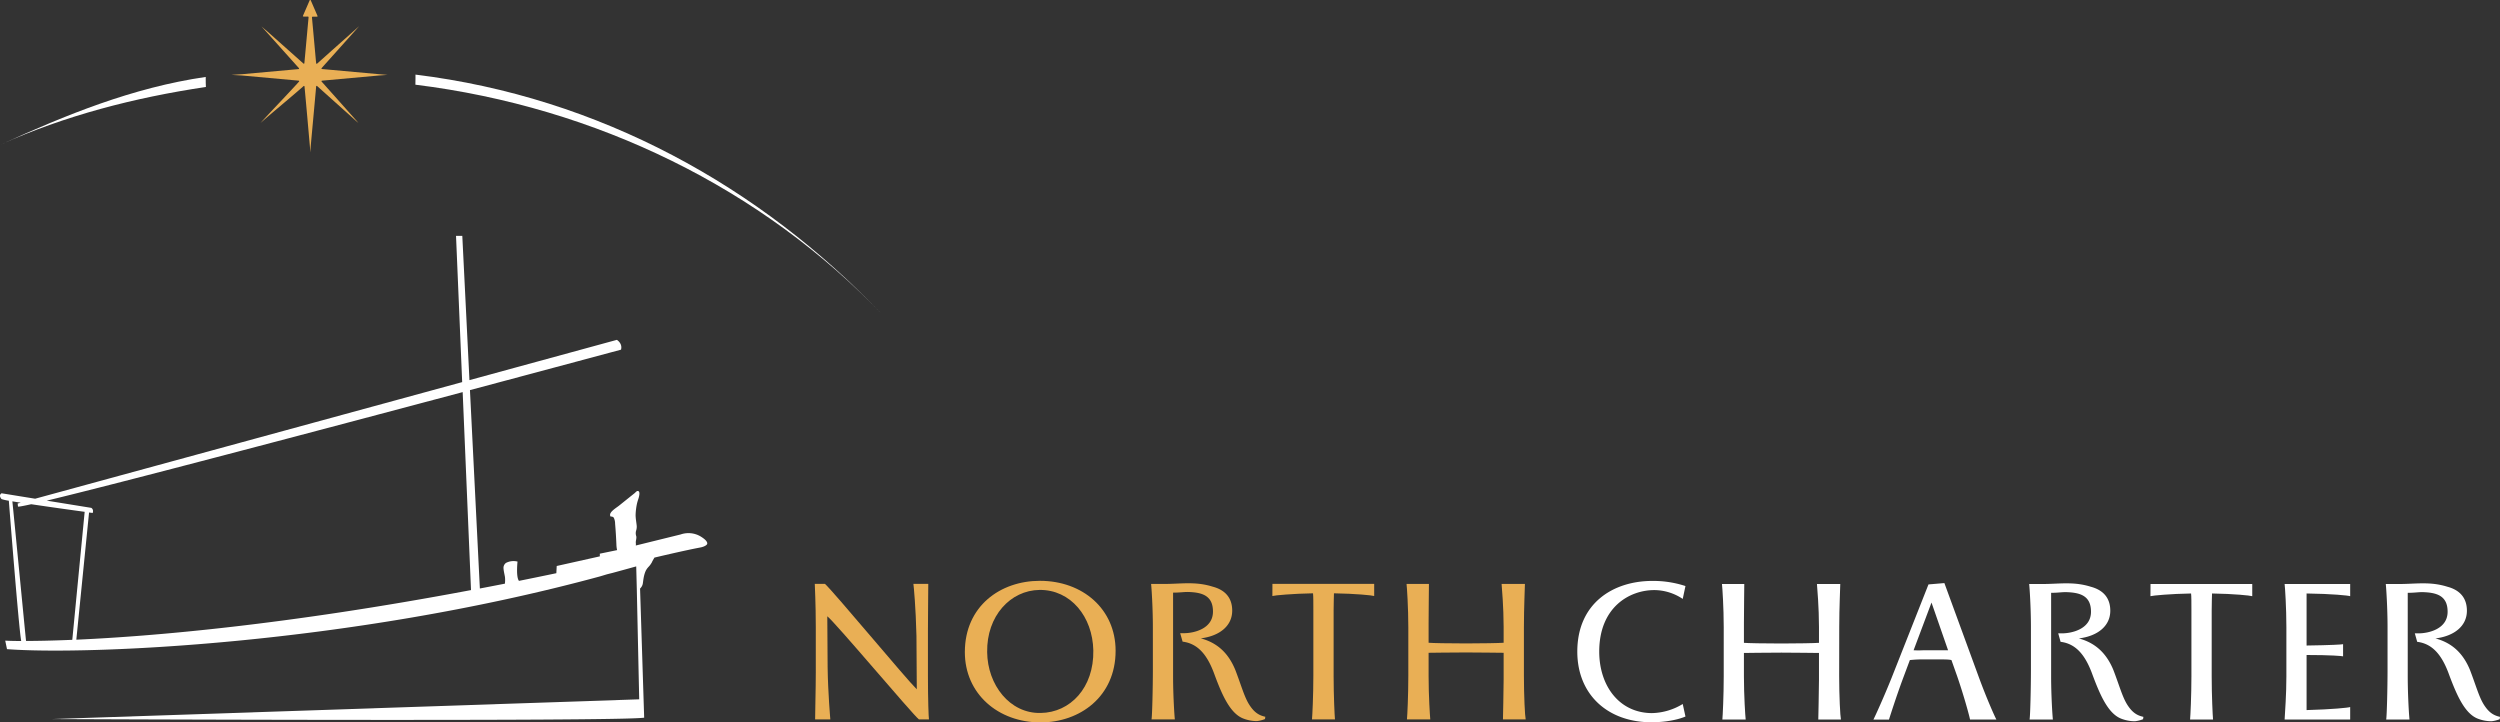
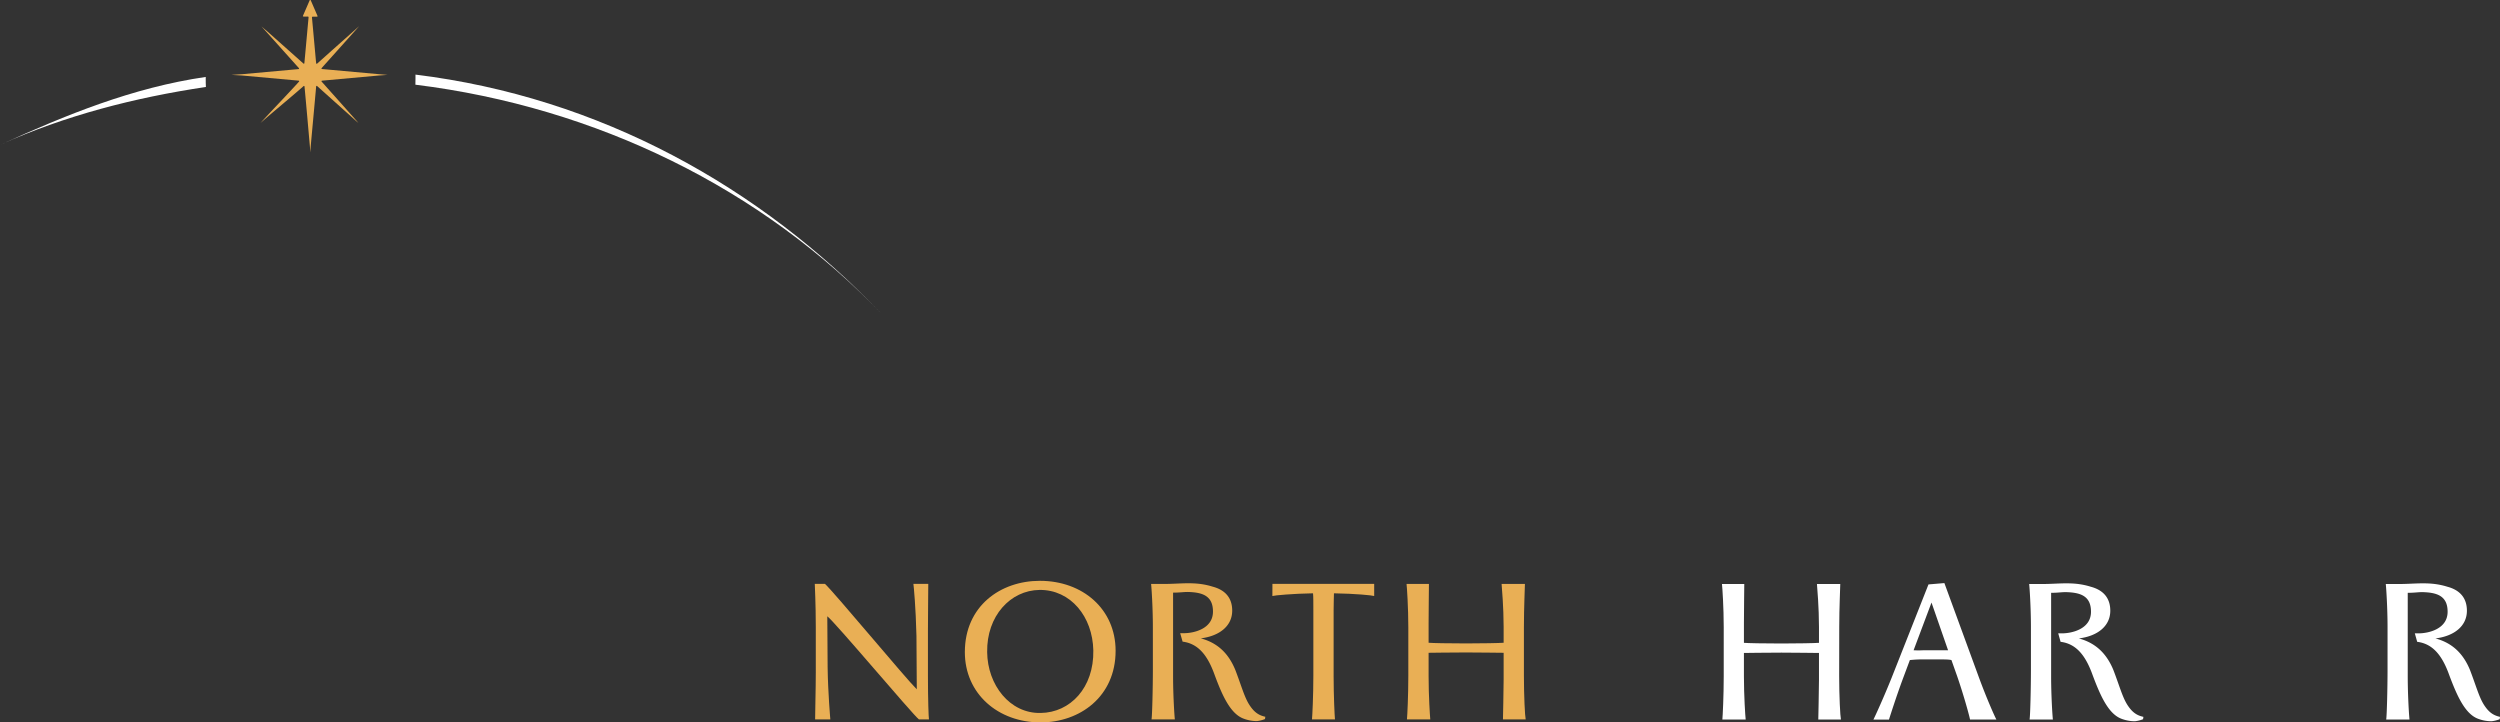
<svg xmlns="http://www.w3.org/2000/svg" viewBox="0 0 1415.04 408.9">
  <rect x="0" y="0" width="1415.04" height="408.9" fill="#333333" stroke="none" />
  <defs>
    <style>.cls-1{fill:#e9af55;}.cls-2{fill:#fff;}</style>
  </defs>
  <g id="Capa_2" data-name="Capa 2">
    <g id="Layer_1" data-name="Layer 1">
      <g id="TEXTO">
        <path class="cls-1" d="M520.1 407.18c-3.82-3.06-47.82-55.48-51.84-58.35l.19 28.89c.19 14.54 1.53 29.46 1.53 29.46h-8.61c0-5.74.38-16.45.38-26.59V354.76c0-13.39-.57-23.14-.57-24.29h5.74c4.78 4.21 45.91 53.76 52 59.69l-.19-30.23c-.39-16.45-1.54-28.12-1.73-29.46h8.42c0 5.35-.19 16.45-.19 26.59v25.63c0 13.59.38 23.34.57 24.49z" />
        <path class="cls-1" d="M546.12 369.11c0-26 20.09-40.36 42.47-40.36 24.3.0 42.86 16.07 42.86 39.6.0 26-20.28 40.55-42.47 40.55C564.87 408.9 546.12 392.64 546.12 369.11zM589 403.55c16.83-.19 30.22-14.35 29.84-35.39C618.44 349 606 333.72 588.4 333.91c-16.45.19-30 14.73-29.65 35.2C558.94 387.67 571.57 403.93 589 403.55z" />
        <path class="cls-1" d="M716 407a17.55 17.55.0 01-4.59 1.15A21.12 21.12.0 01704 406.8c-7.46-2.68-12.06-12.82-16.46-24.68-3.82-10.71-9-17.79-18.17-18.94L668 358.4h2.1c5.36.0 16.46-2.3 16.46-12.25.0-9.18-6.32-10.9-14.35-11.09-2.49.0-4.4.38-8.23.38v47.25c0 11.1.77 22.58 1 24.49h-13.2c.38-1.91.76-18.17.76-28.12V355c0-11.09-.76-22.57-1-24.48H659c9.56.0 17.6-1.53 27.36 1.53 7.27 1.91 11.09 6.5 11.09 13.58.0 8.61-7.08 14.35-17.79 15.69 10 2.68 15.88 9 19.51 17.79 3.26 8.42 5 14.92 7.66 19.32 3.06 5 5.93 6.51 9.37 7.27z" />
        <path class="cls-1" d="M720.22 330.47h57.59v6.88c-1.15-.38-10.33-1.33-22.77-1.53.0 1.73-.19 4.6-.19 9.76v37.11c0 11.1.57 22.58.76 24.49h-13c.2-1.91.77-13.39.77-24.49V345.58c0-4 0-8.23-.19-9.76-11.48.2-21.81 1.15-23 1.53z" />
        <path class="cls-1" d="M862.56 382.69c0 11.1.57 22.58 1 24.49H850.7c0-2.68.38-14.92.38-22.38V369.49c-2.11.0-13.78-.19-21.24-.19-9.56.0-19.32.19-21.23.19v13.2c0 11.1.76 22.58.95 24.49h-13.2c.2-1.91.77-13.39.77-24.49V355c0-11.09-.77-22.57-1-24.48H808.8c0 2.87-.19 14.92-.19 22.57v10.72c1.91.19 11.48.38 21.23.38 8 0 19.33-.19 21.24-.38v-9c0-10.9-1-22.38-1.15-24.29h13.2c0 1.91-.57 13.39-.57 24.29z" />
-         <path class="cls-2" d="M954 405.56s-6.89 3.25-19.33 3.25c-24.48.0-41.89-15.5-41.89-40 0-27.54 20.47-40 42.47-40A58.46 58.46.0 01954 331.71L952.45 339a29.15 29.15.0 00-16.07-5c-14.16.0-31.19 9.75-31.19 34.81.0 19.14 11.1 34.63 29.66 34.82a34.7 34.7.0 0017.6-5.16z" />
        <path class="cls-2" d="M1041 382.79c0 11.1.58 22.58 1 24.49h-12.82c0-2.68.39-14.92.39-22.39v-15.3c-2.11.0-13.78-.19-21.24-.19-9.57.0-19.32.19-21.24.19v13.2c0 11.1.77 22.58 1 24.49h-13.2c.19-1.91.77-13.39.77-24.49V355.05c0-11.1-.77-22.57-1-24.49h12.63c0 2.87-.2 14.93-.2 22.58v10.71c1.92.19 11.48.38 21.24.38 8 0 19.32-.19 21.24-.38v-9c0-10.91-1-22.38-1.15-24.3h13.2c0 1.92-.58 13.39-.58 24.3z" />
        <path class="cls-2" d="M1130 407.28h-14.93c-.19-1.34-3.25-12.82-7.27-24.49l-3.25-9.18c-1.53-.38-3.63-.38-9-.38h-6.31a70.55 70.55.0 00-8.23.38l-4 10.71c-3.82 10.33-7.27 21.24-7.84 23h-8.8c1-1.91 6.12-13.2 10.33-23.72l20.85-52.81 9-.76 19.33 52.8C1124.63 395.8 1129.22 405.94 1130 407.28zm-27.36-39.22-9.38-27-10.14 27a51.16 51.16.0 005.55.0h14z" />
        <path class="cls-2" d="M1213 407.09a17.61 17.61.0 01-4.59 1.14 21.4 21.4.0 01-7.46-1.33c-7.46-2.68-12-12.82-16.45-24.68-3.83-10.72-9-17.8-18.18-18.94l-1.33-4.79h2.1c5.36.0 16.45-2.29 16.45-12.24.0-9.18-6.31-10.9-14.35-11.1-2.48.0-4.4.39-8.22.39v47.25c0 11.1.76 22.58 1 24.49h-13.2c.39-1.91.77-18.18.77-28.12V355.05c0-11.1-.77-22.57-1-24.49H1156c9.57.0 17.6-1.53 27.36 1.53 7.27 1.92 11.1 6.51 11.1 13.59.0 8.61-7.08 14.34-17.79 15.68 9.94 2.68 15.87 9 19.51 17.8 3.25 8.41 5 14.92 7.65 19.32 3.06 5 5.93 6.5 9.38 7.27z" />
-         <path class="cls-2" d="M1217.23 330.56h57.58v6.89c-1.15-.38-10.33-1.34-22.77-1.53.0 1.72-.19 4.59-.19 9.76v37.11c0 11.1.58 22.58.77 24.49h-13c.19-1.91.76-13.39.76-24.49V345.68c0-4 0-8.23-.19-9.76-11.48.19-21.81 1.15-23 1.53z" />
-         <path class="cls-2" d="M1294.13 382.79V355.05c0-11.1-.76-22.57-1-24.49h37.11v6.89c-1-.38-10.14-1.34-24.68-1.53v29.46c13.78-.19 20.09-.57 20.66-.76v6.88c-.57-.19-6.88-.76-20.66-.76v31.18c14.35-.38 23.72-1.34 24.68-1.72v7.08h-37.11C1293.37 402.69 1294.13 393.31 1294.13 382.79z" />
        <path class="cls-2" d="M1414.85 407.09a17.61 17.61.0 01-4.59 1.14 21.4 21.4.0 01-7.46-1.33c-7.46-2.68-12-12.82-16.45-24.68-3.83-10.72-9-17.8-18.18-18.94l-1.34-4.79h2.11c5.35.0 16.45-2.29 16.45-12.24.0-9.18-6.31-10.9-14.35-11.1-2.48.0-4.4.39-8.22.39v47.25c0 11.1.76 22.58 1 24.49h-13.2c.38-1.91.77-18.18.77-28.12V355.05c0-11.1-.77-22.57-1-24.49h7.46c9.57.0 17.6-1.53 27.36 1.53 7.27 1.92 11.1 6.51 11.1 13.59.0 8.61-7.08 14.34-17.8 15.68 10 2.68 15.88 9 19.52 17.8 3.25 8.41 5 14.92 7.65 19.32 3.06 5 5.93 6.5 9.37 7.27z" />
      </g>
-       <path class="cls-2" d="M5 283.42c.54 6.86 5.64 72.06 7 79.4-3.73.0-6.28-.08-7.64-.14l-1.4-.07 1 4.82c43.92 3.38 192.5-2.39 335-41 1.83-.49 3.88-1.18 5.05-1.48s2.27-.56 2.68-.67c5.12-1.39 9.74-2.66 13.42-3.69l.32 12.46 1.37 62.78L29.31 407s320.57 1.5 335.3-.79l-2.32-73.07a5.17 5.17.0 001.5-2.57c.31-1.52.38-4.54 1.72-7.51a10.14 10.14.0 011.5-2.14 11 11 0 001.09-1.27c.37-.57.49-.69.82-1.28a3.42 3.42.0 00.31-.7l1.19-2.06s17-4.05 25.86-5.7c2.91-.54 3.73-1.63 3.73-1.63s1.81-1.37-3.31-4.56a13.49 13.49.0 00-11.45-1.21l-25.37 6.26a7.2 7.2.0 000-1.54c-.1-1.21.52-2.48.26-3.7a5.27 5.27.0 01-.14-3 7.39 7.39.0 00.4-2.73c-.17-2.14-.65-4.27-.64-6.42a35.45 35.45.0 01.8-6.4 26 26 0 01.76-2.57c.21-.68 1.53-4.78-.58-4.49-.42.06-1.2.93-1.52 1.2l-1.53 1.22-7.34 5.89c-1.59 1.28-5.5 3.51-5 5.57.2.77.32.48.93.61s.89.22 1.21.8a7.87 7.87.0 01.67 3.24c.34 3.86.56 7.72.73 11.6a15.47 15.47.0 00.41 3.34h-.09l-9.7 2v1.52l-24.4 5.45-.21 4.08q-10.76 2.25-21.15 4.34c-.51-.6-1.57-2.85-.83-10.92a9.27 9.27.0 00-6.53.76A3.53 3.53.0 00285 321c-.11 1.51.6 4.17.83 5.68a17.14 17.14.0 01-.05 3.68q-7.17 1.41-14.17 2.74L266 220.81c49.06-13.1 85.5-22.89 85.5-22.89 1-3.55-2.34-5.56-2.34-5.56l-83.44 22.8-4.05-81.65h-3.55l3.48 82.77-241.71 66h0l-19-3.08c-2 1.27.0 3.3.0 3.3A26.64 26.64.0 005 283.42zm38.2 78.66 7.21-72 2.06.27c.71-2.14-.83-2.9-.83-2.9l-25.19-4.08c41.69-10 154.42-39.85 235.43-61.43L266.6 334C161.33 353.85 85.7 360.2 43.2 362.08zM7 283.77l4.76.77L10 285l.18 1.72c.27.18 2.9-.3 7.5-1.32h0c10.61 1.59 23.52 3.38 30.24 4.3l-7 72.45c-11.2.47-20 .63-26.18.64C14.05 356.15 7.9 292.41 7 283.77z" />
      <path class="cls-1" d="M175.43 83.18c-1-11.3-2-22.8-3.07-34.24a.32.32.0 00-.53-.21c-6.13 5.47-18.38 15.53-24.4 20.91 5.39-6 16.4-17.38 21.84-23.46a.32.32.0 00-.21-.53l-32-2.91-6.13-.36L137 42l32-2.89a.31.31.0 00.2-.53l-18.1-20.19-3.11-3.42 3.53 3 20.23 18a.32.32.0 00.53-.2c.12-1.36.24-2.61.36-3.87l1.17-12.83c.28-3 .54-6 .83-9 .06-.53-.06-.73-.63-.69s-1.34.0-2 0-.63-.19-.42-.68c1.25-2.85 2.47-5.7 3.7-8.55h0a.33.33.0 01.59.0L179.71 9a.31.31.0 01-.28.44c-.77.0-1.47.0-2.16.0s-.72.14-.67.72c.74 7.91 1.44 15.82 2.16 23.73.06.63.13 1.25.2 1.93a.32.32.0 00.52.21l.23-.2 7.83-7 14-12.46h0l1.7-1.56-1.43 1.66a1.15 1.15.0 01-.14.17L185.39 34.8c-1.1 1.23-2.2 2.45-3.35 3.75a.31.31.0 00.21.52L214.51 42l4.82.39-4.83.34-32.24 2.93a.32.32.0 00-.21.53l10.17 11.39q4.84 5.43 9.67 10.87l1 1.15-1.19-1L179.83 49l-.36-.33a.32.32.0 00-.52.22c-1 11.39-2.09 22.93-3.11 34.26l-.17 3.12z" />
      <path class="cls-2" d="M.29 81.89c37-16.79 74.54-32.28 116.15-38.34.0.22.0.45.0.68.0 1.69.0 3.37.1 5C76 55.25 36.43 65.56.29 81.89z" />
      <path class="cls-2" d="M235.17 44.23c0-.68.0-1.36.0-2C339.39 55 430.41 105.67 499.28 177.94h0c-67.82-71.1-161.58-117.32-264.16-130C235.14 46.69 235.17 45.46 235.17 44.23z" />
    </g>
  </g>
</svg>